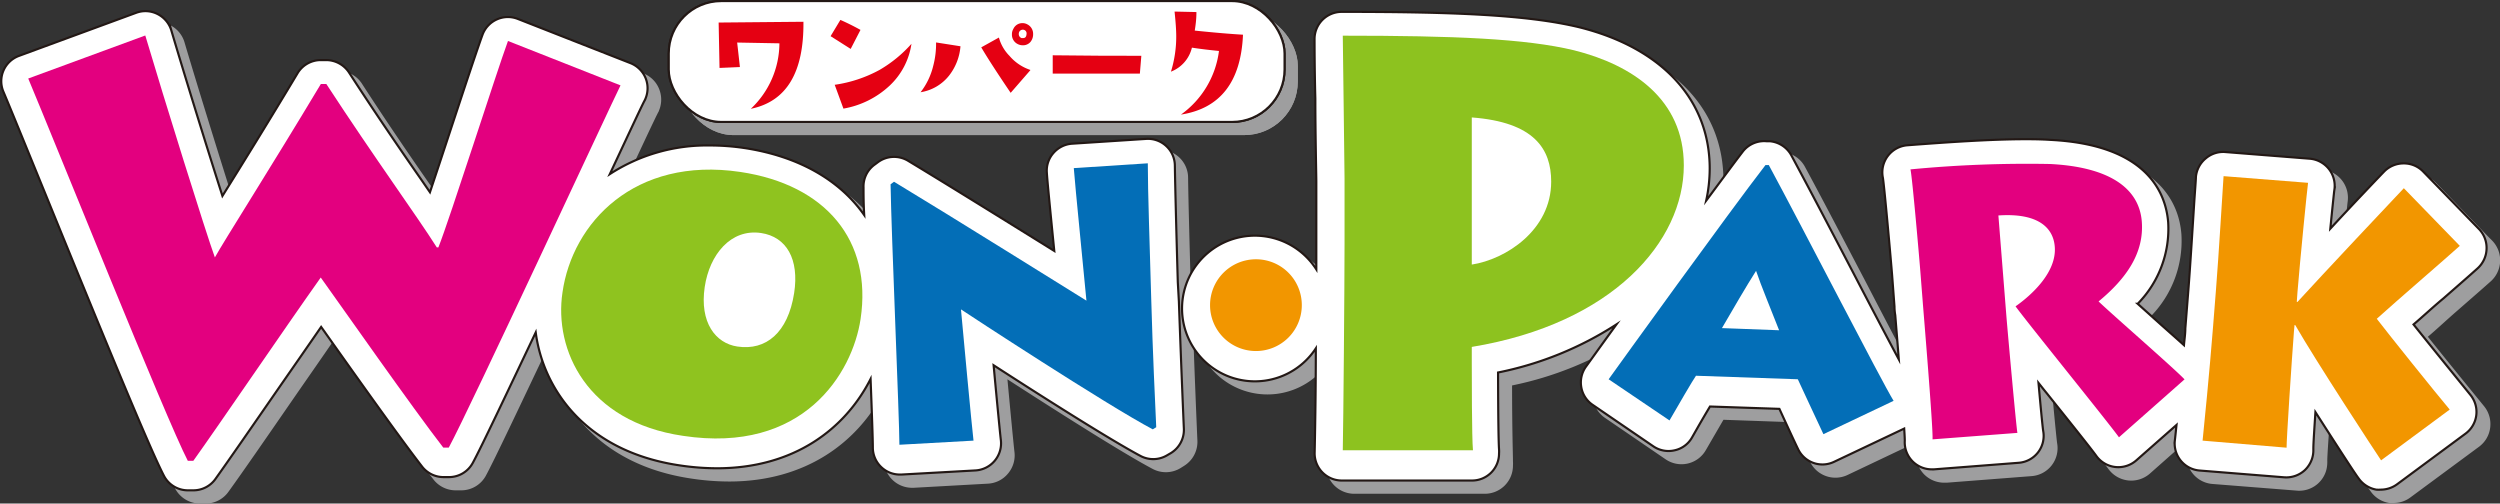
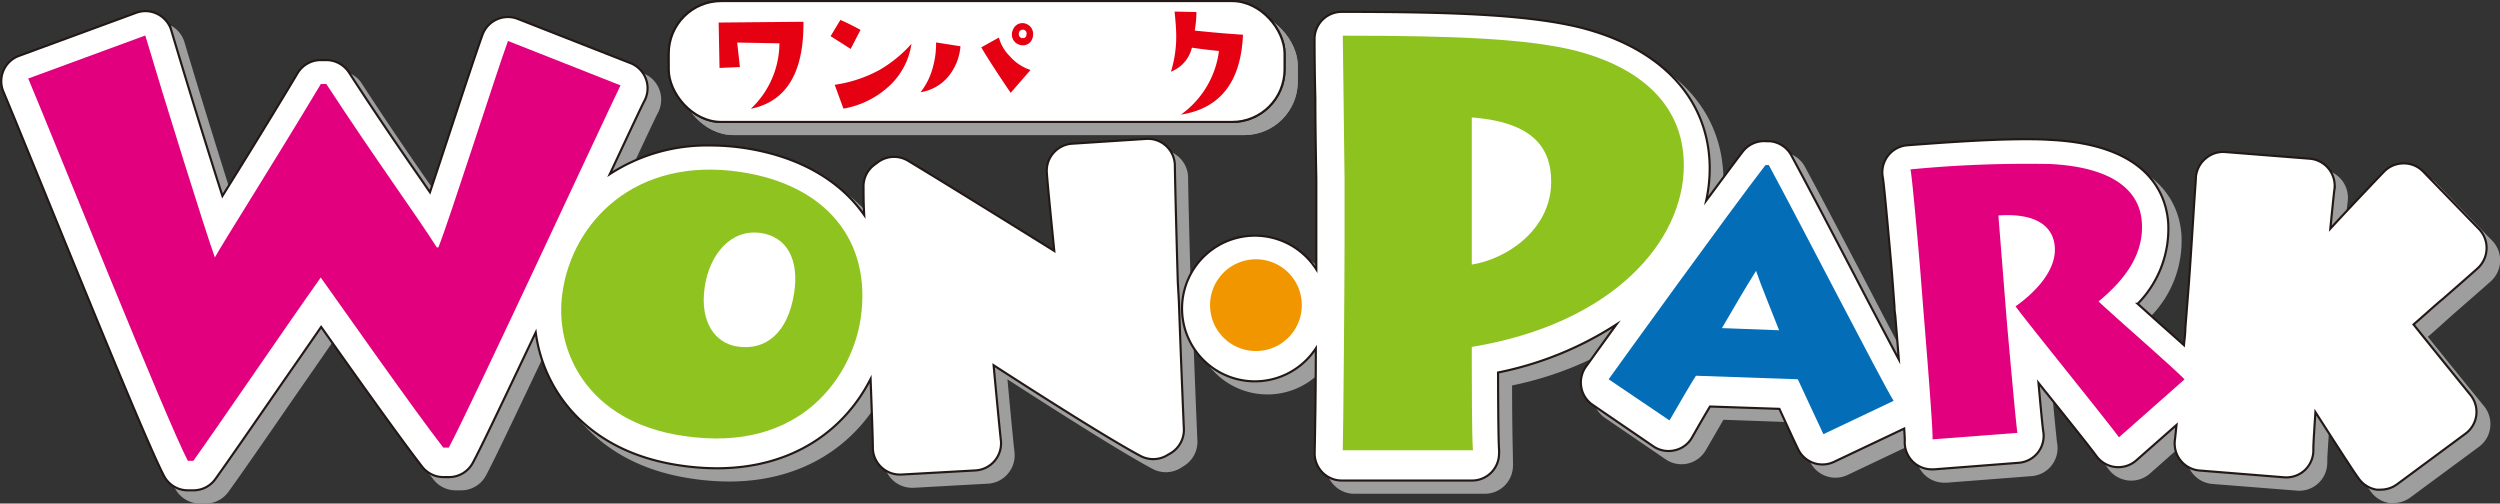
<svg xmlns="http://www.w3.org/2000/svg" viewBox="0 0 255.03 51.37">
  <rect x="0" y="0" width="255.03" height="51.37" fill="#333333" stroke="none" />
  <defs>
    <style>.cls-1{isolation:isolate;}.cls-2{fill:#9e9e9f;stroke:#9e9e9f;}.cls-2,.cls-4{stroke-miterlimit:10;stroke-width:0.22px;}.cls-3{mix-blend-mode:multiply;}.cls-4{fill:#fff;stroke:#231815;}.cls-5{fill:#e3007f;}.cls-6{fill:#8fc31f;}.cls-7{fill:#036eb7;}.cls-8{fill:#8dc21f;}.cls-9{fill:#f29600;}.cls-10{fill:#e50012;}</style>
  </defs>
  <title>wonparkLogoA</title>
  <g class="cls-1">
    <g id="layer_1" data-name="layer 1">
      <rect class="cls-2" x="69.46" y="1.34" width="62.82" height="12.33" rx="5.35" />
      <rect class="cls-2" x="69.46" y="1.34" width="62.82" height="12.33" rx="5.35" />
      <g class="cls-3">
        <path class="cls-2" d="M393.79,304.88c-.13-4.81-.26-9.35-.29-11.89a2.74,2.74,0,0,0-.89-2,2.78,2.78,0,0,0-2.05-.73l-7.55.49a2.77,2.77,0,0,0-2.58,2.94c.07,1,.42,4.58.76,8-4.52-2.81-11.26-7-14.92-9.2a2.76,2.76,0,0,0-3,.14l-.35.25a2.75,2.75,0,0,0-1.13,2.27c0,.69,0,1.66.06,2.81-2.49-3.56-6.7-6-12.23-6.83a23.81,23.81,0,0,0-3.53-.27,18.05,18.05,0,0,0-10.18,2.93c1.83-3.93,3.27-7,3.54-7.5a2.78,2.78,0,0,0,.12-2.24,2.71,2.71,0,0,0-1.57-1.59L326.46,278a2.76,2.76,0,0,0-3.6,1.62c-.55,1.5-1.82,5.36-3.17,9.44-.73,2.22-1.51,4.58-2.19,6.62l-.76-1.11c-2.09-3-4.69-6.76-7.5-11.1a2.75,2.75,0,0,0-2.31-1.26h-.57a2.75,2.75,0,0,0-2.37,1.34c-2.86,4.78-5.63,9.25-7.65,12.51l0,.05c-1.64-5.17-3.91-12.49-5.21-16.88a2.75,2.75,0,0,0-3.6-1.81l-11.94,4.39a2.78,2.78,0,0,0-1.59,3.66c.79,1.87,2.35,5.68,4.15,10.1,5.81,14.21,10.73,26.21,12.22,29.08a2.77,2.77,0,0,0,2.45,1.48h.56a2.75,2.75,0,0,0,2.24-1.15c1.37-1.89,3.85-5.48,6.48-9.29,1.47-2.13,3-4.31,4.31-6.23,3.16,4.47,7.91,11.16,10.3,14.25a2.76,2.76,0,0,0,2.19,1.07h.56a2.75,2.75,0,0,0,2.42-1.44c.85-1.57,3.42-7,6.42-13.32a15.15,15.15,0,0,0,2.65,6.76c1.82,2.56,5.38,5.82,12,6.8a25.73,25.73,0,0,0,3.84.3c7.85,0,13.08-4.05,15.68-9.11.12,3.38.22,6.13.22,7a2.76,2.76,0,0,0,2.76,2.75h.16l7.55-.42a2.73,2.73,0,0,0,2-1,2.76,2.76,0,0,0,.63-2.1c-.08-.64-.43-4.3-.74-7.65,4.8,3.1,11.89,7.62,15,9.26a2.76,2.76,0,0,0,2.74-.09l.35-.22a2.77,2.77,0,0,0,1.31-2.47c-.09-2-.31-7.34-.5-13Z" transform="translate(-272.41 -274.87)" />
        <path class="cls-2" d="M526.56,299.5l-5.71-5.89a2.75,2.75,0,0,0-2-.84h0a2.76,2.76,0,0,0-2,.85c-.51.53-3,3.13-5.47,5.81.2-2.07.38-3.77.41-4a2.77,2.77,0,0,0-2.51-3.15l-8.62-.68a2.74,2.74,0,0,0-2,.65,2.77,2.77,0,0,0-1,1.88c0,.3-.09,1.35-.18,2.75-.16,2.66-.42,6.69-.58,8.8l-.32,3.92c0,.54-.09,1.11-.14,1.7l-3.26-2.92c-.5-.44-1-.88-1.46-1.3a10.87,10.87,0,0,0,3.11-8.3c-.22-2.93-2.08-7.92-11.95-8.42-.73,0-1.57-.06-2.49-.06-3.62,0-8.16.31-12.12.62a2.75,2.75,0,0,0-2.49,3.32c.17,1,.83,8.44.94,9.95l.25,3.18c0,.11,0,.42.07.89.14,1.71.26,3.2.36,4.49-1.26-2.36-3-5.67-4.68-8.92-2.32-4.42-4.71-9-6.28-11.89a2.76,2.76,0,0,0-2.17-1.44l-.35,0a2.79,2.79,0,0,0-2.44,1.07c-.91,1.19-2.23,3-3.73,5a15.37,15.37,0,0,0,.36-3.27c0-7.05-4.84-12.3-13.31-14.42-5.41-1.3-13.29-1.57-24.24-1.57a2.77,2.77,0,0,0-2.76,2.76c0,.42,0,3.05.08,6.09.05,3.64.1,7.77.1,8.51v8.92a7.43,7.43,0,1,0-.06,8.05c0,4.72-.09,9.37-.12,10.66a2.79,2.79,0,0,0,.79,2,2.76,2.76,0,0,0,2,.83h13.29a2.76,2.76,0,0,0,2.76-2.76,3,3,0,0,0,0-.43c0-.75-.09-3.14-.09-7.84a34.76,34.76,0,0,0,12.07-4.91l-3.11,4.32a2.73,2.73,0,0,0-.48,2.09,2.78,2.78,0,0,0,1.16,1.8l6.19,4.23a2.75,2.75,0,0,0,3.94-.88l.58-1,1.26-2.17,7.08.25c.59,1.26,1.37,3,1.91,4.09a2.77,2.77,0,0,0,3.67,1.31l7.16-3.4c0,.74,0,1.09,0,1.24a2.81,2.81,0,0,0,.79,2.11,2.77,2.77,0,0,0,2,.82H471l8.65-.67a2.75,2.75,0,0,0,2.5-3.25c-.06-.45-.27-2.57-.48-4.9l.84,1.05c2.16,2.7,4.61,5.77,5.06,6.4a2.77,2.77,0,0,0,4.08.47l4.1-3.63c-.07.77-.13,1.34-.16,1.59a2.76,2.76,0,0,0,2.52,3.07l8.61.68a2.75,2.75,0,0,0,2.85-1.87,2.84,2.84,0,0,0,.14-.88,1,1,0,0,0,0-.17c0-.51.11-2,.22-3.72,2.06,3.22,4,6.22,4.39,6.74a2.75,2.75,0,0,0,1.82,1.16,2.38,2.38,0,0,0,.46,0,2.72,2.72,0,0,0,1.64-.55l7-5.17a2.73,2.73,0,0,0,1.09-1.87,2.77,2.77,0,0,0-.59-2.09c-2.52-3.09-4.5-5.54-5.81-7.18,1-.85,2-1.79,3-2.66,1.5-1.31,2.8-2.44,3.49-3.06a2.77,2.77,0,0,0,.14-4Z" transform="translate(-272.41 -274.87)" />
      </g>
      <rect class="cls-4" x="68.22" y="0.11" width="62.82" height="12.33" rx="5.35" />
      <rect class="cls-4" x="68.22" y="0.11" width="62.82" height="12.33" rx="5.35" />
      <path class="cls-4" d="M392.56,303.65c-.14-4.81-.26-9.36-.3-11.89a2.75,2.75,0,0,0-2.94-2.72l-7.55.49a2.76,2.76,0,0,0-1.89.94,2.72,2.72,0,0,0-.68,2c.06,1,.42,4.58.76,8-4.52-2.81-11.27-7-14.92-9.2a2.77,2.77,0,0,0-3.05.13l-.35.26A2.74,2.74,0,0,0,360.5,294c0,.69,0,1.65.07,2.81-2.49-3.57-6.7-6-12.23-6.84a23.88,23.88,0,0,0-3.53-.26,18.19,18.19,0,0,0-10.19,2.92c1.84-3.92,3.27-7,3.54-7.49a2.75,2.75,0,0,0-1.44-3.83l-11.49-4.51a2.76,2.76,0,0,0-3.6,1.62c-.55,1.5-1.82,5.35-3.17,9.44-.73,2.22-1.51,4.58-2.19,6.62l-.77-1.12c-2.09-3-4.68-6.76-7.49-11.1a2.78,2.78,0,0,0-2.32-1.26h-.56a2.76,2.76,0,0,0-2.37,1.35c-2.86,4.78-5.63,9.25-7.66,12.51l0,0c-1.65-5.16-3.91-12.48-5.21-16.88a2.77,2.77,0,0,0-1.41-1.68,2.74,2.74,0,0,0-2.19-.12l-11.94,4.39a2.75,2.75,0,0,0-1.59,3.66c.79,1.87,2.34,5.68,4.15,10.1,5.8,14.21,10.73,26.21,12.22,29.07a2.75,2.75,0,0,0,2.45,1.49h.56a2.76,2.76,0,0,0,2.24-1.15c1.36-1.9,3.84-5.49,6.47-9.29,1.48-2.13,3-4.31,4.32-6.23,3.16,4.46,7.9,11.15,10.3,14.25a2.77,2.77,0,0,0,2.18,1.07h.56a2.76,2.76,0,0,0,2.43-1.45c.85-1.56,3.42-7,6.42-13.31a15.06,15.06,0,0,0,2.65,6.75c1.82,2.57,5.38,5.82,12,6.81a25.73,25.73,0,0,0,3.84.3c7.85,0,13.07-4,15.67-9.11.13,3.38.23,6.13.23,7a2.75,2.75,0,0,0,.87,2,2.72,2.72,0,0,0,1.89.75h.15l7.56-.42a2.77,2.77,0,0,0,2.59-3.09c-.08-.64-.43-4.29-.74-7.64,4.79,3.1,11.89,7.61,15,9.26a2.76,2.76,0,0,0,2.74-.1l.36-.21a2.78,2.78,0,0,0,1.31-2.47c-.09-2-.31-7.35-.51-13Z" transform="translate(-272.41 -274.87)" />
      <path class="cls-4" d="M525.32,298.26l-5.71-5.88a2.72,2.72,0,0,0-2-.84h0a2.78,2.78,0,0,0-2,.84c-.52.54-3,3.13-5.48,5.82.21-2.08.38-3.77.42-4a2.77,2.77,0,0,0-2.52-3.14l-8.61-.68a2.73,2.73,0,0,0-2,.65,2.78,2.78,0,0,0-1,1.88c0,.29-.09,1.35-.18,2.74-.17,2.67-.42,6.69-.59,8.8l-.31,3.92c0,.54-.09,1.12-.14,1.71-.87-.79-2-1.77-3.27-2.92l-1.45-1.3a10.91,10.91,0,0,0,3.11-8.31c-.23-2.93-2.08-7.91-12-8.41-.74-.05-1.57-.07-2.49-.07-3.62,0-8.16.32-12.12.62a2.77,2.77,0,0,0-2.49,3.33c.16,1,.82,8.44.94,9.94l.24,3.18c0,.11,0,.43.08.89.14,1.72.26,3.2.36,4.5-1.26-2.36-3-5.67-4.69-8.92-2.31-4.42-4.71-9-6.27-11.89a2.77,2.77,0,0,0-2.18-1.44l-.34,0a2.75,2.75,0,0,0-2.44,1.06c-.92,1.2-2.24,3-3.73,5a15.4,15.4,0,0,0,.36-3.28c0-7-4.85-12.3-13.31-14.41-5.42-1.31-13.29-1.57-24.24-1.57a2.77,2.77,0,0,0-2.76,2.76c0,.42,0,3,.08,6.09,0,3.64.1,7.77.1,8.51v6.55c0,.6,0,1.42,0,2.36a7.43,7.43,0,1,0-.05,8.06c0,4.71-.09,9.36-.12,10.66a2.77,2.77,0,0,0,2.76,2.82h13.29a2.75,2.75,0,0,0,2.76-2.76,3,3,0,0,0,0-.42c-.05-.76-.09-3.14-.1-7.84a34.81,34.81,0,0,0,12.08-4.91c-1.83,2.52-3.08,4.27-3.12,4.32a2.77,2.77,0,0,0-.47,2.09,2.73,2.73,0,0,0,1.16,1.8l6.19,4.23a2.75,2.75,0,0,0,2.16.41,2.69,2.69,0,0,0,1.78-1.3l.57-1c.36-.63.85-1.47,1.27-2.17l7.08.24c.58,1.26,1.37,3,1.9,4.09a2.75,2.75,0,0,0,3.68,1.31l7.15-3.39c.05.74.06,1.08.06,1.24a2.76,2.76,0,0,0,2.75,2.92h.22l8.65-.67a2.75,2.75,0,0,0,2.5-3.25c-.07-.45-.27-2.58-.48-4.9.27.34.55.7.84,1.05,2.16,2.7,4.61,5.76,5.06,6.4a2.77,2.77,0,0,0,4.07.46l4.11-3.62c-.08.77-.14,1.34-.17,1.59a2.76,2.76,0,0,0,2.53,3.06l8.61.69a2.79,2.79,0,0,0,2.12-.73,2.82,2.82,0,0,0,.73-1.15,2.78,2.78,0,0,0,.14-.87c0-.06,0-.12,0-.18,0-.51.1-2,.21-3.72,2.07,3.23,4,6.23,4.4,6.75a2.8,2.8,0,0,0,1.82,1.16,3.4,3.4,0,0,0,.45,0,2.81,2.81,0,0,0,1.65-.54l7-5.18a2.75,2.75,0,0,0,.49-3.95c-2.51-3.1-4.49-5.54-5.8-7.18,1-.85,2-1.79,3.05-2.66,1.5-1.31,2.79-2.44,3.48-3.06a2.8,2.8,0,0,0,.92-2A2.77,2.77,0,0,0,525.32,298.26Z" transform="translate(-272.41 -274.87)" />
      <path class="cls-5" d="M335.71,283.58c-1,2-15.38,33-17.52,36.95h-.56c-3.1-4-10.36-14.36-12.5-17.35-3.55,5-10.42,15.1-13,18.7h-.56c-2.2-4.22-13.57-32.55-16.28-39l11.94-4.39c1.92,6.47,6.19,20.16,7.1,22.64.9-1.64,5.68-9.13,10.81-17.69h.56c5,7.66,9.24,13.46,11.27,16.67h.16c1.19-3,5.92-17.85,7.1-21.06Z" transform="translate(-272.41 -274.87)" />
      <path class="cls-6" d="M329.79,304.7c1-7.07,7.32-13.9,18.14-12.29,8.73,1.3,13.47,7,12.27,15-.83,5.54-5.84,13.79-18.12,11.92C332.28,317.9,328.91,310.57,329.79,304.7Zm23.63.08c.54-3.48-.78-5.75-3.37-6.14-3.09-.46-5.26,2.2-5.75,5.5-.54,3.63,1.11,5.75,3.33,6.08C350.55,310.66,352.79,308.81,353.42,304.78Z" transform="translate(-272.41 -274.87)" />
-       <path class="cls-7" d="M364.16,320.24c0-2.64-.83-21.63-.9-26.57l.35-.26c5.59,3.37,18.25,11.28,19.63,12.13-.18-2-1.18-11.92-1.29-13.52l7.55-.49c0,2.9.2,8.44.35,13.86s.4,10.65.51,13.06l-.35.22c-4.7-2.48-19-11.85-19.57-12.24.13,1.51,1.13,12.18,1.28,13.39Z" transform="translate(-272.41 -274.87)" />
      <path class="cls-8" d="M409.39,320.8c.06-2.56.18-16.91.18-21.14V293.1c0-1.36-.18-13.69-.18-14.59,11.38,0,18.64.3,23.59,1.49,5.95,1.49,11.2,5,11.2,11.74,0,7.74-7.21,16.14-21.63,18.52v1.61c0,1.19,0,7.68.12,8.93Zm13.16-18.94c3.46-.53,8.1-3.51,8.1-8.46,0-3.33-1.72-6.07-8.1-6.55Z" transform="translate(-272.41 -274.87)" />
      <path class="cls-7" d="M436.51,313.56c1.19-1.66,12.18-16.9,16-21.85l.34,0c3.56,6.59,11.47,22,12.73,24.05l-7.16,3.4c-.85-1.78-2.32-5-2.61-5.6l-10.39-.36c-.32.45-1.8,3-2.7,4.56Zm17.39-5c-.78-2-1.86-4.6-2.35-6.06-1,1.57-2.41,4-3.48,5.84Z" transform="translate(-272.41 -274.87)" />
      <path class="cls-5" d="M477.09,307.17c.12,1.47,1,11.28,1.12,11.86l-8.66.66c.09-.94-.94-13.23-1-14.05l-.25-3.18c-.09-1.16-.82-9.58-1-10.31a124.22,124.22,0,0,1,14.24-.55c5.8.29,9.08,2.31,9.36,5.88.24,3.18-1.55,5.78-4.41,8.14,1.27,1.23,7.67,6.79,8.77,7.95l-6.69,5.91c-1-1.41-9.37-11.73-10.55-13.36,1.63-1.14,4.22-3.49,4-6.09-.14-1.82-1.56-3.47-5.75-3.18Z" transform="translate(-272.41 -274.87)" />
-       <path class="cls-9" d="M497.1,319.82c.12-1.07.73-7.31,1.06-11.52l.31-3.92c.26-3.21.71-10.69.77-11.54l8.62.68c-.09.59-.82,7.94-1.08,11.15l-.07,1h.07c2.37-2.6,9.92-10.63,10.85-11.6l5.71,5.88c-1.52,1.37-6.31,5.49-8.47,7.44,1.21,1.58,6,7.55,7.44,9.26l-7,5.18c-.56-.83-6.63-10.09-8.76-13.8h-.07l-.06.66c-.22,2.85-.77,11.14-.75,11.85Z" transform="translate(-272.41 -274.87)" />
      <path class="cls-9" d="M405.21,306a4.68,4.68,0,1,1-4.67-4.68A4.67,4.67,0,0,1,405.21,306Z" transform="translate(-272.41 -274.87)" />
      <path class="cls-10" d="M354.37,277.09q.08,7.77-5.37,8.88a9.23,9.23,0,0,0,2.92-6.68l-4.31-.08.28,2.5-2.08.09-.09-4.63Z" transform="translate(-272.41 -274.87)" />
      <path class="cls-10" d="M360.19,277.92l-1,1.94-2.05-1.3,1-1.66Q359.2,277.37,360.19,277.92Zm5.2,1.42a7.29,7.29,0,0,1-2.23,4.27,9.19,9.19,0,0,1-4.71,2.34l-.89-2.43a13.57,13.57,0,0,0,4.58-1.52A13.3,13.3,0,0,0,365.39,279.34Z" transform="translate(-272.41 -274.87)" />
      <path class="cls-10" d="M370.39,279.59a5.56,5.56,0,0,1-1.17,3,4.62,4.62,0,0,1-2.9,1.69,7.1,7.1,0,0,0,1.29-2.69,8.73,8.73,0,0,0,.29-2.39Zm7.12,2.45-2,2.3c-1.45-2.14-2.44-3.68-3-4.64l1.8-1a4.23,4.23,0,0,0,1.08,1.87A4.75,4.75,0,0,0,377.51,282Zm-.75-2.55a1.13,1.13,0,0,1-.54-.13,1.06,1.06,0,0,1-.58-1,1,1,0,0,1,.14-.53,1,1,0,0,1,.91-.6,1,1,0,0,1,.51.12,1.08,1.08,0,0,1,.6,1,1.21,1.21,0,0,1-.29.82A1,1,0,0,1,376.76,279.49Zm.37-1.15a.38.38,0,0,0-.2-.4.41.41,0,0,0-.59.37.43.43,0,0,0,.27.44l.14,0C377,278.77,377.11,278.62,377.13,278.34Z" transform="translate(-272.41 -274.87)" />
-       <path class="cls-10" d="M388.84,280.56l-.15,1.82H379.8l0-1.87C383.71,280.56,386.73,280.57,388.84,280.56Z" transform="translate(-272.41 -274.87)" />
      <path class="cls-10" d="M399.21,278.41q-.31,7.21-6.33,8.15a9.44,9.44,0,0,0,3.88-6.49c-1-.1-1.93-.21-2.76-.34a3.49,3.49,0,0,1-2.14,2.45,12.09,12.09,0,0,0,.54-3.61c0-.63-.06-1.47-.17-2.52l2.23.05c0,.8-.1,1.43-.17,1.89Q397.17,278.29,399.21,278.41Z" transform="translate(-272.41 -274.87)" />
    </g>
  </g>
</svg>